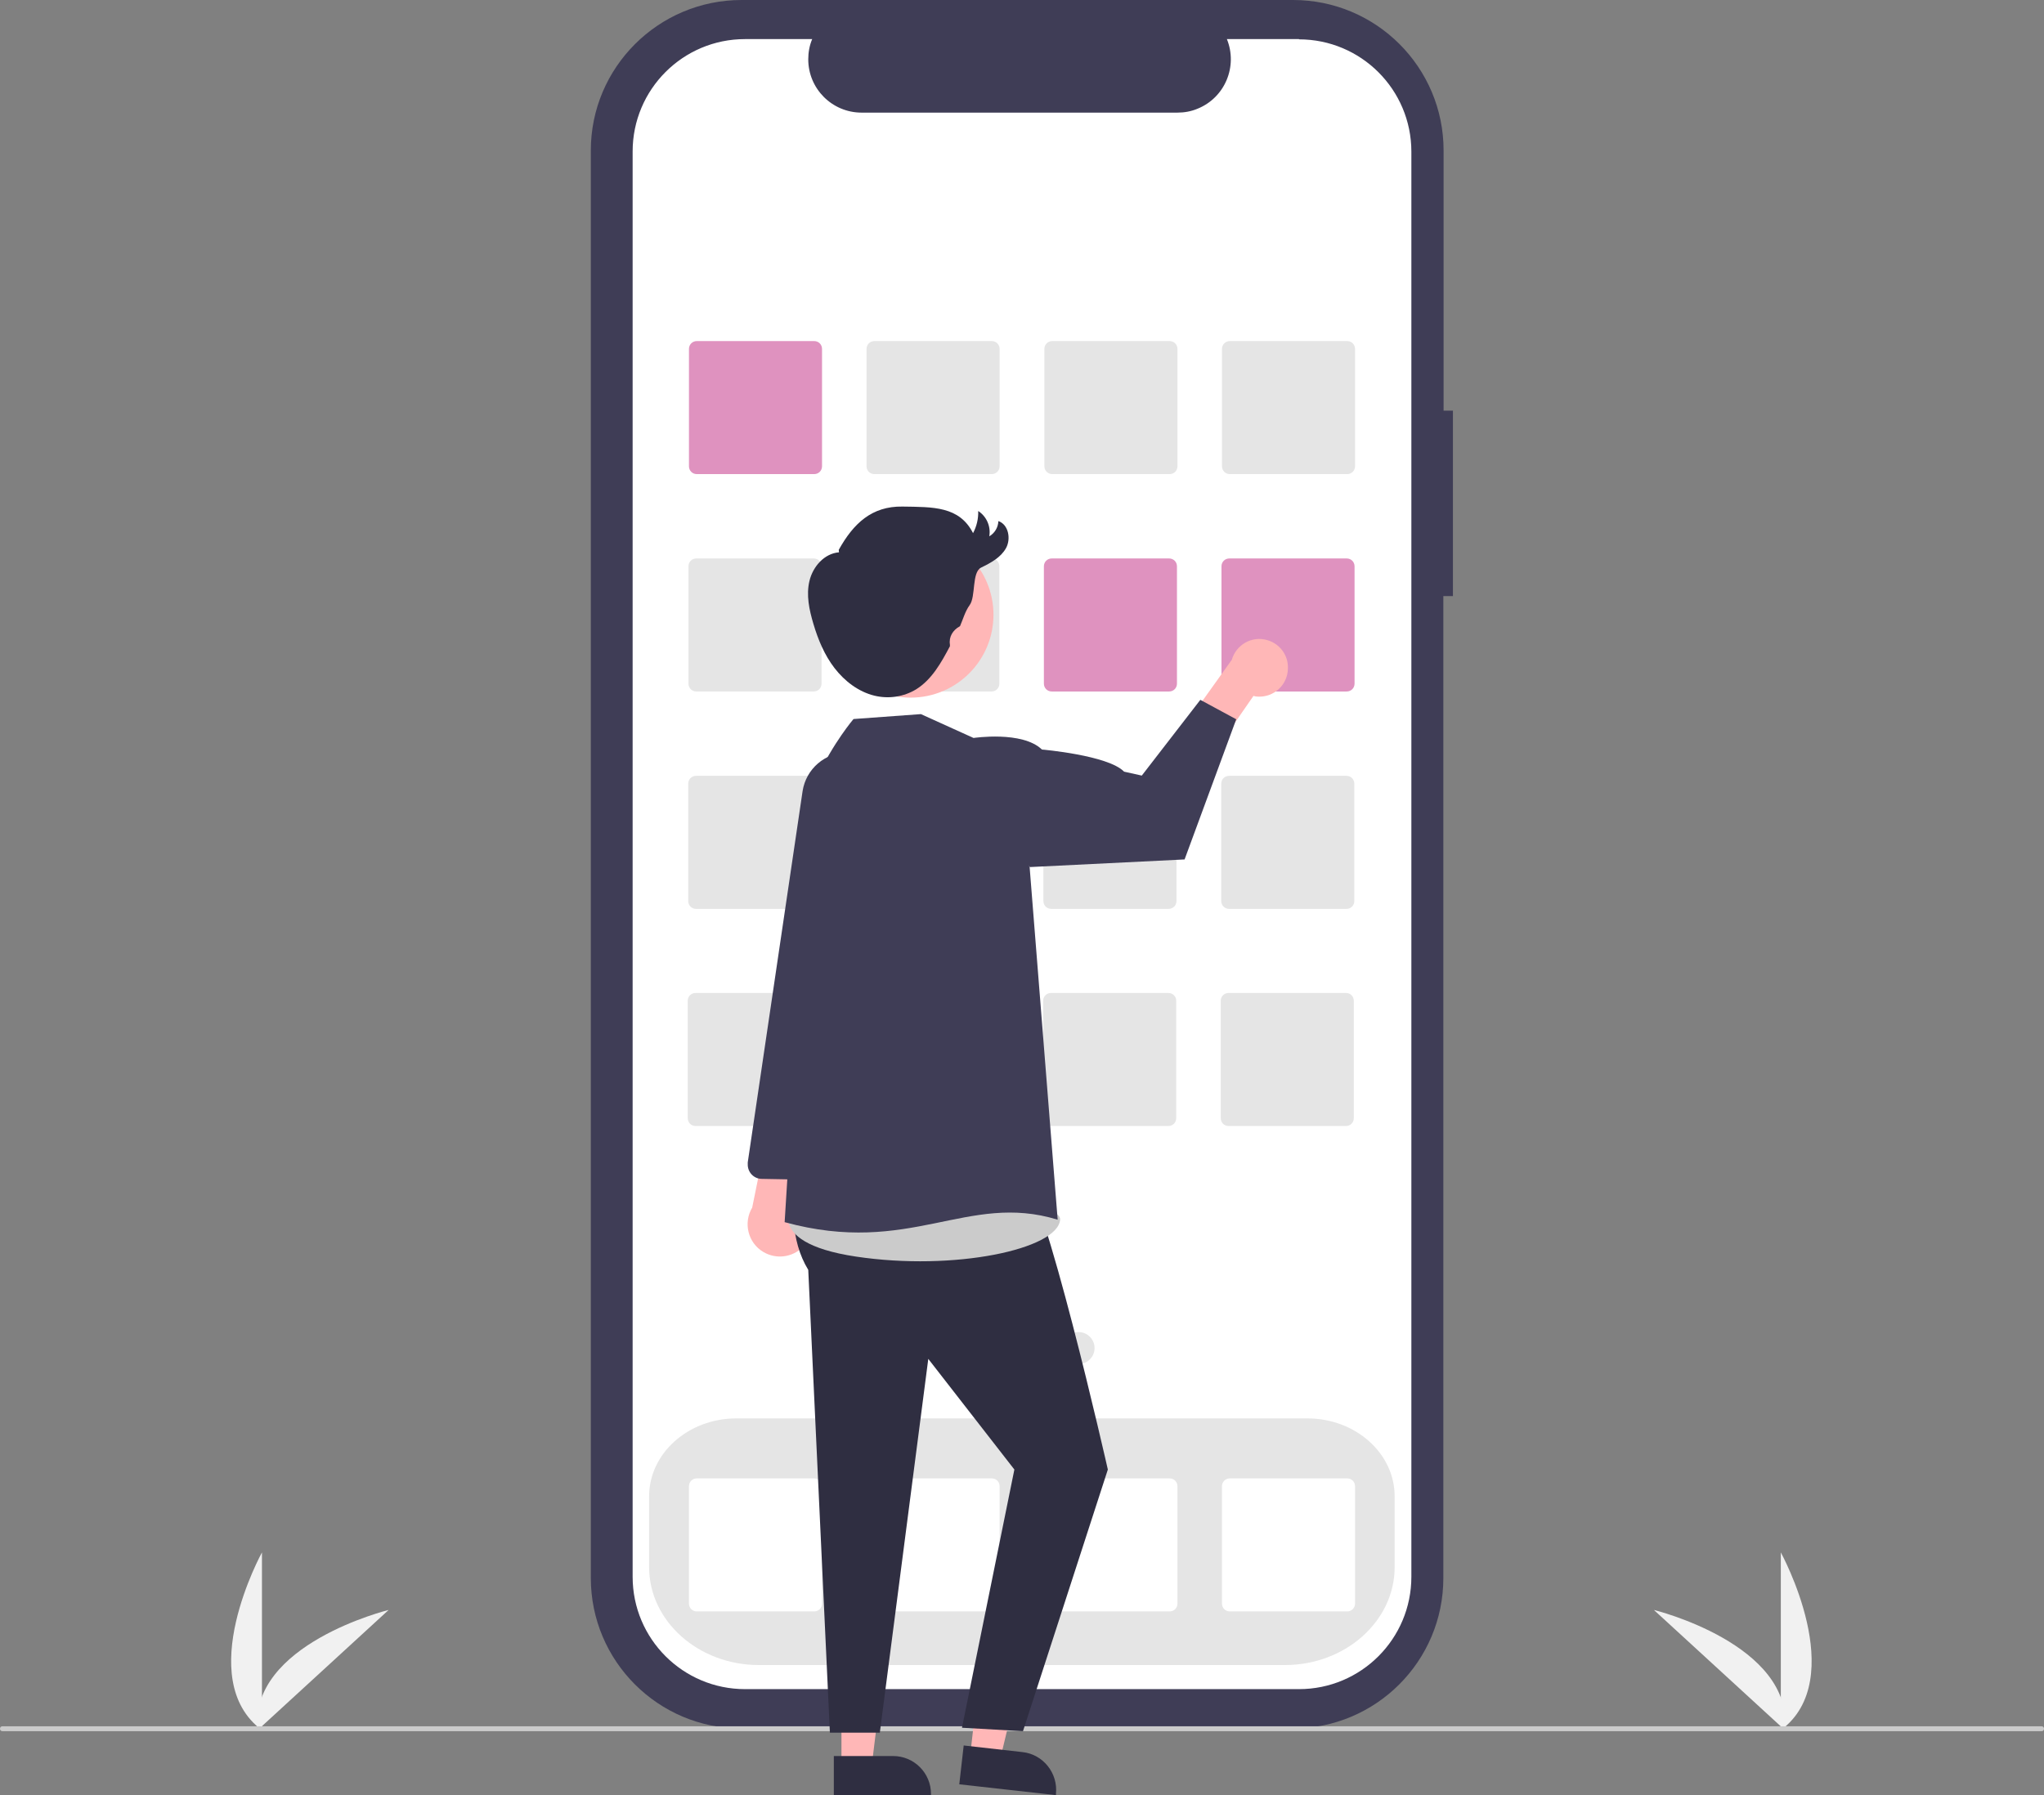
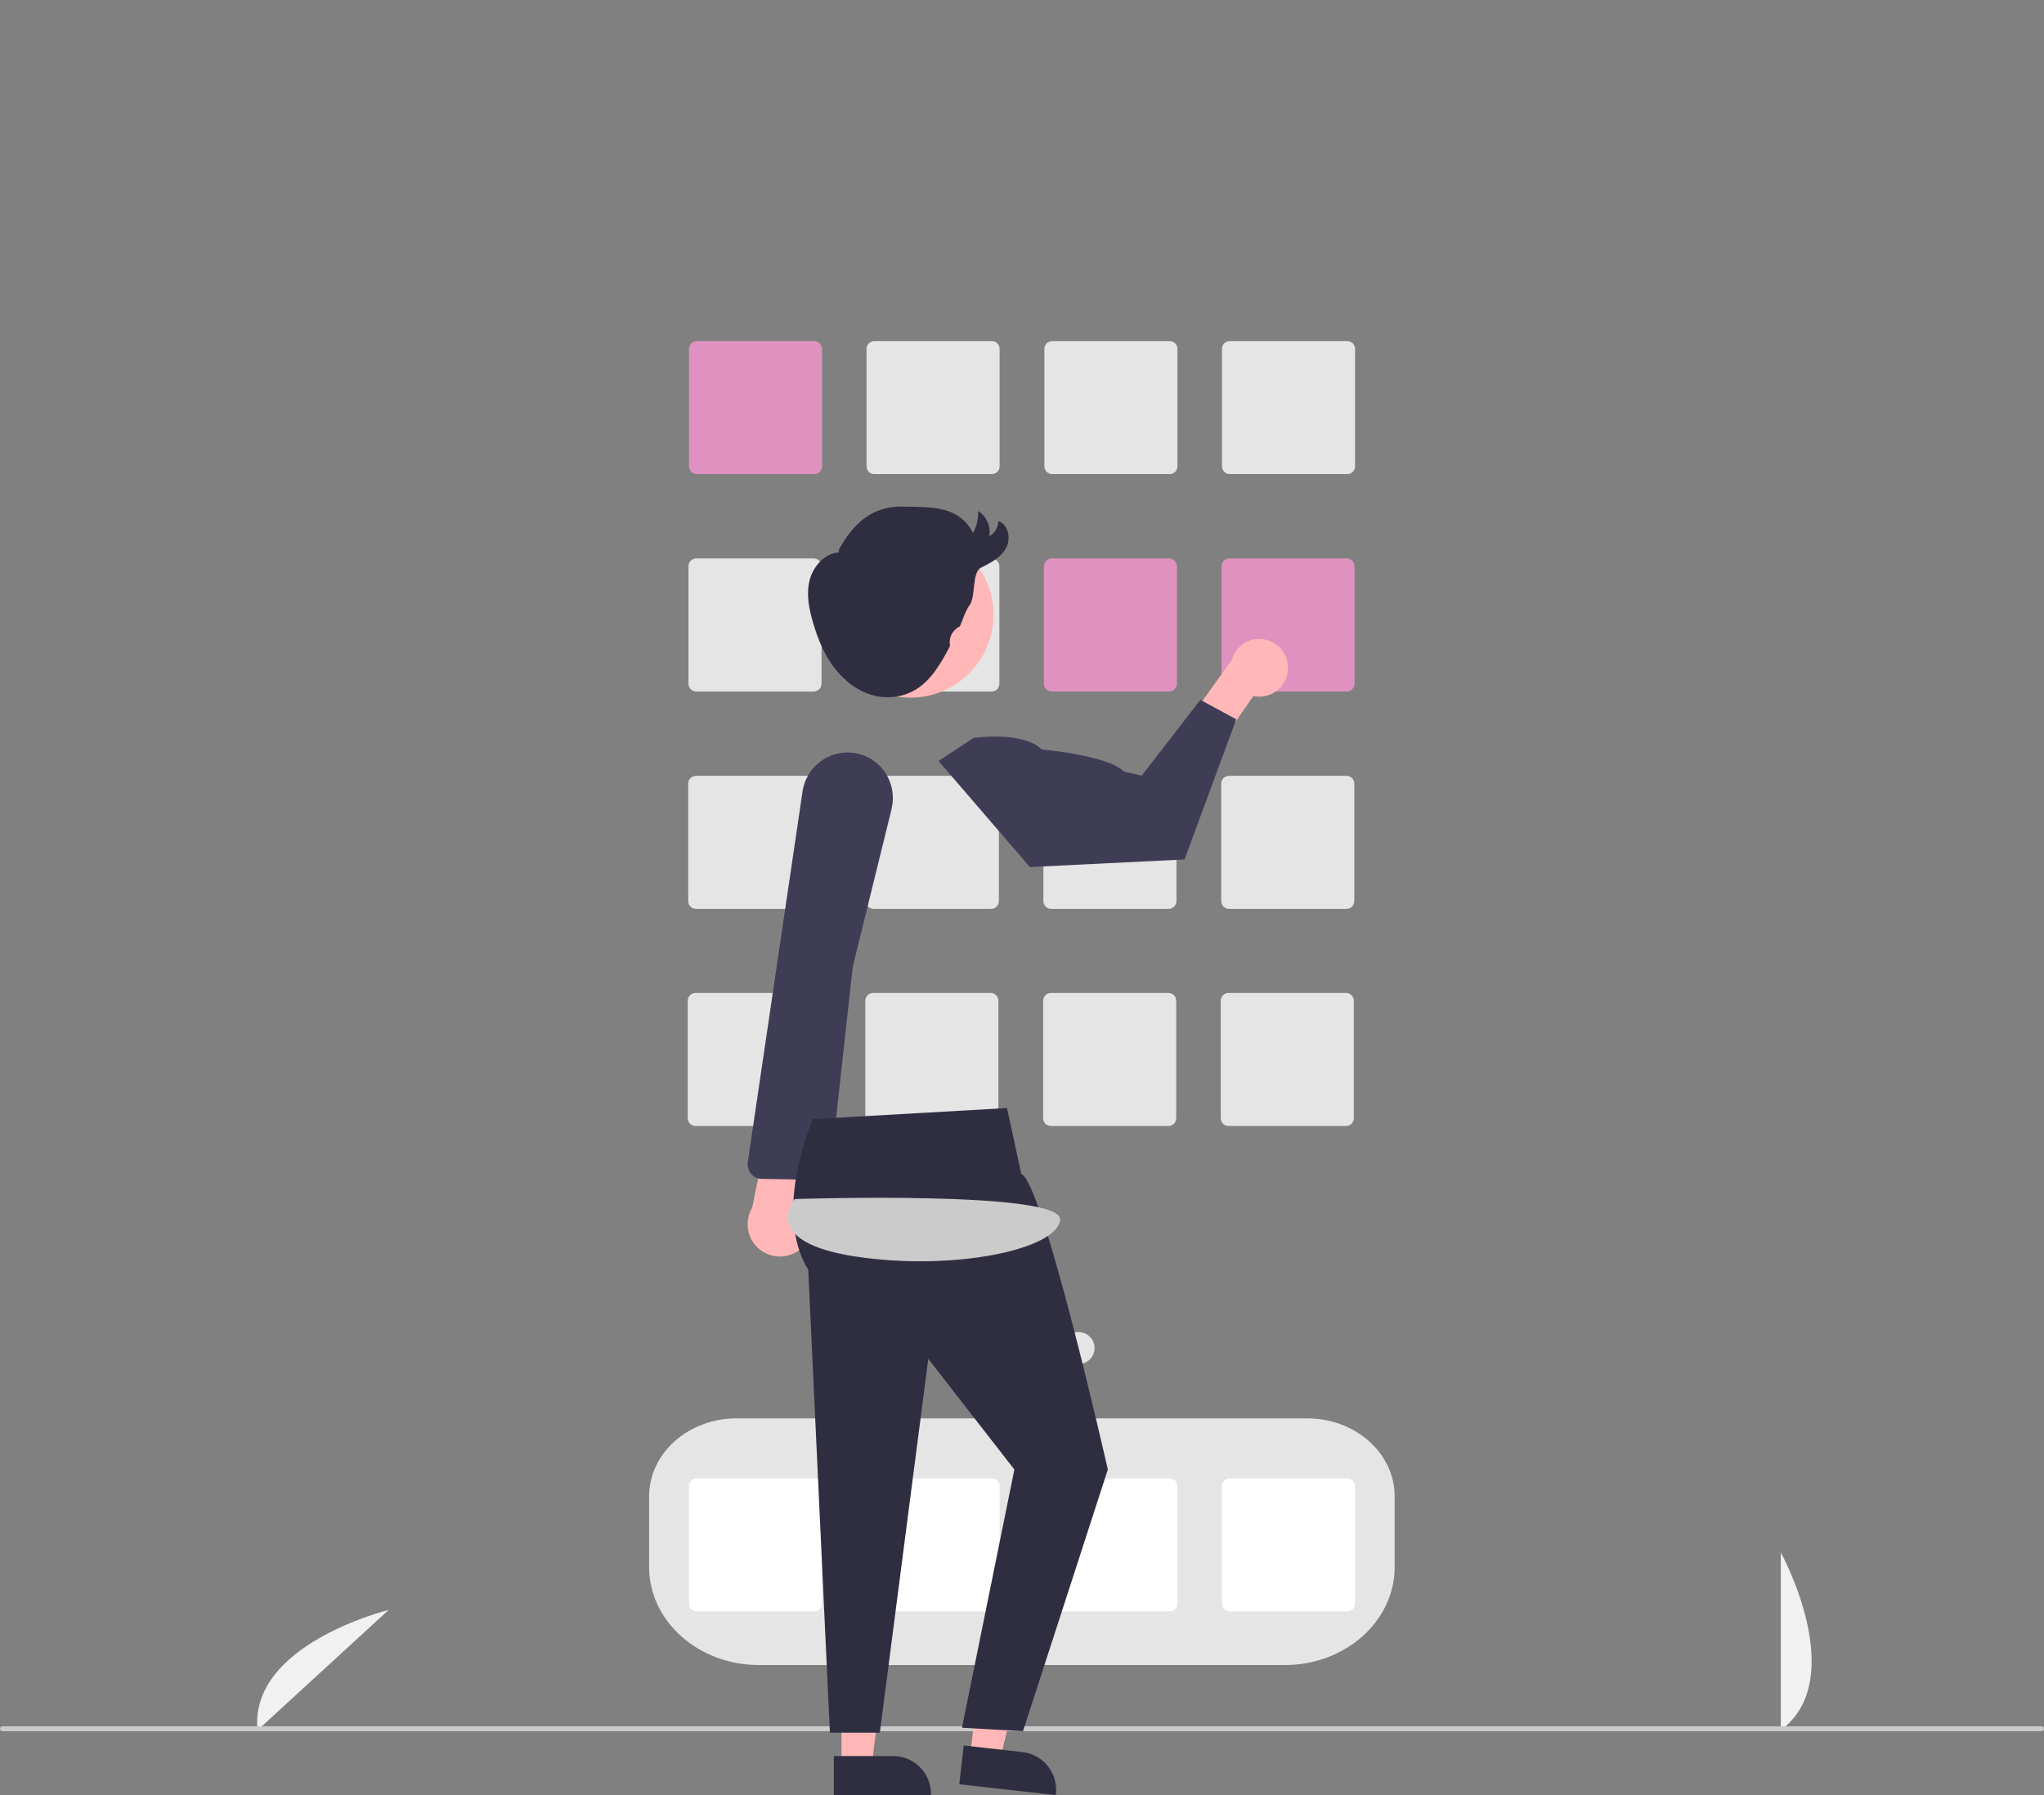
<svg xmlns="http://www.w3.org/2000/svg" version="1.1" viewBox="0 0 831 730">
  <rect x="0" y="0" width="831" height="730" fill="#808080" stroke="none" />
  <defs>
    <style> .cls-1 { fill: #f1f1f1; } .cls-2 { fill: #2f2e41; } .cls-3 { fill: #3f3d56; } .cls-4 { fill: #e5e5e5; } .cls-5 { fill: #fff; } .cls-6 { fill: #ffb7b7; } .cls-7 { fill: #df92bf; } .cls-8 { fill: #cbcbcb; } </style>
  </defs>
  <g>
    <g id="Calque_1">
      <path class="cls-1" d="M724,703.6v-72.3s28.2,51.3,0,72.3Z" />
-       <path class="cls-1" d="M725.7,703.6l-53.3-48.9s56.8,13.9,53.3,48.9h0ZM106.5,703.6v-72.3s-28.2,51.3,0,72.3Z" />
      <path class="cls-1" d="M104.7,703.6l53.3-48.9s-56.8,13.9-53.3,48.9h0Z" />
-       <path class="cls-3" d="M590.8,167h-3.9V61.2C586.9,27.4,559.5,0,525.7,0h-224.2C267.7,0,240.2,27.4,240.2,61.2h0v580.5c0,33.8,27.4,61.2,61.2,61.2h224.2c33.8,0,61.2-27.4,61.2-61.2V242.4h3.9v-75.3Z" />
-       <path class="cls-5" d="M528.1,15.9h-29.3c4.5,11.1-.8,23.8-11.9,28.3-2.6,1.1-5.4,1.6-8.2,1.6h-128.4c-12,0-21.7-9.7-21.7-21.7,0-2.8.5-5.6,1.6-8.2h-27.3c-25.3,0-45.7,20.5-45.7,45.7h0v579.6c0,25.3,20.5,45.7,45.7,45.7h225.2c25.3,0,45.7-20.5,45.7-45.7h0V61.7c0-25.3-20.5-45.7-45.7-45.7s0,0,0,0Z" />
      <path class="cls-4" d="M522.5,677.1h-214c-24.6,0-44.6-17.9-44.6-39.8v-28.8c0-17.5,15.9-31.7,35.5-31.7h232.1c19.6,0,35.5,14.2,35.5,31.7v28.8c0,21.9-20,39.8-44.6,39.8h0Z" />
      <path class="cls-7" d="M331,192.8h-47.7c-1.8,0-3.2-1.4-3.2-3.2v-47.7c0-1.8,1.4-3.2,3.2-3.2h47.7c1.8,0,3.2,1.4,3.2,3.2v47.7c0,1.8-1.4,3.2-3.2,3.2h0Z" />
      <path class="cls-4" d="M403.2,192.8h-47.7c-1.8,0-3.2-1.4-3.2-3.2v-47.7c0-1.8,1.4-3.2,3.2-3.2h47.7c1.8,0,3.2,1.4,3.2,3.2v47.7c0,1.8-1.4,3.2-3.2,3.2ZM475.5,192.8h-47.7c-1.8,0-3.2-1.4-3.2-3.2v-47.7c0-1.8,1.4-3.2,3.2-3.2h47.7c1.8,0,3.2,1.4,3.2,3.2v47.7c0,1.8-1.4,3.2-3.2,3.2ZM547.7,192.8h-47.7c-1.8,0-3.2-1.4-3.2-3.2v-47.7c0-1.8,1.4-3.2,3.2-3.2h47.7c1.8,0,3.2,1.4,3.2,3.2v47.7c0,1.8-1.4,3.2-3.2,3.2ZM330.8,281.2h-47.7c-1.8,0-3.2-1.4-3.2-3.2v-47.7c0-1.8,1.4-3.2,3.2-3.2h47.7c1.8,0,3.2,1.4,3.2,3.2v47.7c0,1.8-1.4,3.2-3.2,3.2h0ZM403.1,281.2h-47.7c-1.8,0-3.2-1.4-3.2-3.2v-47.7c0-1.8,1.4-3.2,3.2-3.2h47.7c1.8,0,3.2,1.4,3.2,3.2v47.7c0,1.8-1.4,3.2-3.2,3.2Z" />
      <path class="cls-7" d="M475.3,281.2h-47.7c-1.8,0-3.2-1.4-3.2-3.2v-47.7c0-1.8,1.4-3.2,3.2-3.2h47.7c1.8,0,3.2,1.4,3.2,3.2v47.7c0,1.8-1.4,3.2-3.2,3.2ZM547.5,281.2h-47.7c-1.8,0-3.2-1.4-3.2-3.2v-47.7c0-1.8,1.4-3.2,3.2-3.2h47.7c1.8,0,3.2,1.4,3.2,3.2v47.7c0,1.8-1.4,3.2-3.2,3.2Z" />
      <path class="cls-4" d="M330.7,369.6h-47.7c-1.8,0-3.2-1.4-3.2-3.2v-47.7c0-1.8,1.4-3.2,3.2-3.2h47.7c1.8,0,3.2,1.4,3.2,3.2v47.7c0,1.8-1.4,3.2-3.2,3.2ZM402.9,369.6h-47.7c-1.8,0-3.2-1.4-3.2-3.2v-47.7c0-1.8,1.4-3.2,3.2-3.2h47.7c1.8,0,3.2,1.4,3.2,3.2v47.7c0,1.8-1.4,3.2-3.2,3.2ZM475.1,369.6h-47.7c-1.8,0-3.2-1.4-3.2-3.2v-47.7c0-1.8,1.4-3.2,3.2-3.2h47.7c1.8,0,3.2,1.4,3.2,3.2v47.7c0,1.8-1.4,3.2-3.2,3.2ZM547.4,369.6h-47.7c-1.8,0-3.2-1.4-3.2-3.2v-47.7c0-1.8,1.4-3.2,3.2-3.2h47.7c1.8,0,3.2,1.4,3.2,3.2v47.7c0,1.8-1.4,3.2-3.2,3.2ZM330.5,457.9h-47.7c-1.8,0-3.2-1.4-3.2-3.2v-47.7c0-1.8,1.4-3.2,3.2-3.2h47.7c1.8,0,3.2,1.4,3.2,3.2v47.7c0,1.8-1.4,3.2-3.2,3.2h0ZM402.7,457.9h-47.7c-1.8,0-3.2-1.4-3.2-3.2v-47.7c0-1.8,1.4-3.2,3.2-3.2h47.7c1.8,0,3.2,1.4,3.2,3.2v47.7c0,1.8-1.4,3.2-3.2,3.2h0ZM475,457.9h-47.7c-1.8,0-3.2-1.4-3.2-3.2v-47.7c0-1.8,1.4-3.2,3.2-3.2h47.7c1.8,0,3.2,1.4,3.2,3.2v47.7c0,1.8-1.4,3.2-3.2,3.2h0ZM547.2,457.9h-47.7c-1.8,0-3.2-1.4-3.2-3.2v-47.7c0-1.8,1.4-3.2,3.2-3.2h47.7c1.8,0,3.2,1.4,3.2,3.2v47.7c0,1.8-1.4,3.2-3.2,3.2h0Z" />
      <path class="cls-5" d="M331,655.3h-47.7c-1.8,0-3.2-1.4-3.2-3.2v-47.7c0-1.8,1.4-3.2,3.2-3.2h47.7c1.8,0,3.2,1.4,3.2,3.2v47.7c0,1.8-1.4,3.2-3.2,3.2h0ZM403.2,655.3h-47.7c-1.8,0-3.2-1.4-3.2-3.2v-47.7c0-1.8,1.4-3.2,3.2-3.2h47.7c1.8,0,3.2,1.4,3.2,3.2v47.7c0,1.8-1.4,3.2-3.2,3.2ZM475.5,655.3h-47.7c-1.8,0-3.2-1.4-3.2-3.2v-47.7c0-1.8,1.4-3.2,3.2-3.2h47.7c1.8,0,3.2,1.4,3.2,3.2v47.7c0,1.8-1.4,3.2-3.2,3.2ZM547.7,655.3h-47.7c-1.8,0-3.2-1.4-3.2-3.2v-47.7c0-1.8,1.4-3.2,3.2-3.2h47.7c1.8,0,3.2,1.4,3.2,3.2v47.7c0,1.8-1.4,3.2-3.2,3.2Z" />
      <circle class="cls-4" cx="392.1" cy="548.2" r="6.5" />
      <circle class="cls-4" cx="415.3" cy="548.2" r="6.5" />
      <circle class="cls-4" cx="438.5" cy="548.2" r="6.5" />
      <path class="cls-8" d="M830,704H1c-.6,0-1-.4-1-1s.4-1,1-1h829c.6,0,1,.4,1,1s-.4,1-1,1Z" />
      <path class="cls-6" d="M326.4,507.1c5.1-5.1,5.1-13.4,0-18.5-.5-.5-1.1-1-1.8-1.5l12.6-44.6-23,7.3-8.4,41.3c-3.7,6.2-1.7,14.3,4.5,18,5.2,3.1,11.8,2.3,16.1-2Z" />
      <path class="cls-3" d="M332.9,479.7c-.4,0-.8.1-1.2.1l-22-.4c-3.2,0-5.8-2.7-5.7-6,0-.2,0-.5,0-.7l22.3-151c1.4-9,9.1-15.7,18.3-15.7,10.2,0,18.4,8.3,18.4,18.5,0,1.5-.2,2.9-.5,4.4l-15.8,64.2-9,81.7c-.3,2.5-2.2,4.6-4.7,5.1h0Z" />
      <path class="cls-6" d="M342.1,718.1h12.3l5.8-47.3h-18.1s0,47.3,0,47.3h0Z" />
      <path class="cls-2" d="M339,714.1h24.1s0,0,0,0c8.5,0,15.4,6.9,15.4,15.4v.5h-39.5s0-15.9,0-15.9Z" />
      <path class="cls-6" d="M394.4,714.1l12.2,1.4,11.1-46.3-18-2-5.3,47Z" />
      <path class="cls-2" d="M391.7,709.8l24,2.7c8.4.9,14.5,8.6,13.6,17v.5c0,0-39.3-4.4-39.3-4.4l1.8-15.8ZM330.6,455s-16.8,37.2-2,61.4l8.8,188.2h20.3l19.7-152,35,45-21.3,105,24.8,1.4,34.5-106.4s-26.5-117.3-35.2-120.2l-5.8-26.8-78.9,4.5Z" />
      <path class="cls-8" d="M323.1,487.6s-15.1,17.4,24.9,23.4,82-3,83-15-107.9-8.4-107.9-8.4Z" />
      <path class="cls-6" d="M523.6,272.1c-.2,6.4-5.6,11.4-12,11.2-.7,0-1.4-.1-2-.3l-15.1,21.8-15.5-6,21.8-30.5c1.8-6.2,8.2-9.8,14.4-8,5.2,1.5,8.7,6.3,8.4,11.7h0Z" />
-       <path class="cls-3" d="M395.8,300.1l-21.4-9.7-27.4,2s-33,38.6-20,75.6l-8,129c51,14,74.2-12.3,111-1l-11.4-143.4-22.8-52.5Z" />
      <path class="cls-3" d="M381.5,309.5l14.3-9.4s19.8-3,27.8,4.7c0,0,26.9,2.3,33.4,9l7.2,1.6,23.8-30.8,14.6,7.9-21,57-62.9,3.1-37.1-43.1Z" />
      <circle class="cls-6" cx="370.2" cy="250" r="33.7" />
      <path class="cls-2" d="M341,223.6c6-10.8,13.5-17.8,25.9-17.6s23.1-.2,28.7,10.8c1.5-2.8,2.2-5.9,2.1-9,3.4,2.2,5.2,6.3,4.5,10.3,2.2-1.3,3.6-3.6,3.7-6.2,4.1,1.4,5.2,7.2,3.1,11s-6.2,6-10.1,7.9-2.1,11.8-4.7,15.3c-1.8,2.5-2.6,5.5-3.8,8.3,0,.1-.1.2-.2.3-2.8,1.5-4.5,4.3-4,7.4,0,.2,0,.5,0,.7-3.5,6.6-7.3,13.5-13.7,17.5-5.1,3.1-11.2,4-17,2.6-6.5-1.6-12.1-5.9-16.2-11.2s-6.7-11.6-8.6-18c-1.7-5.7-3-11.7-1.6-17.5s6-11.1,12-11.6" />
    </g>
  </g>
</svg>